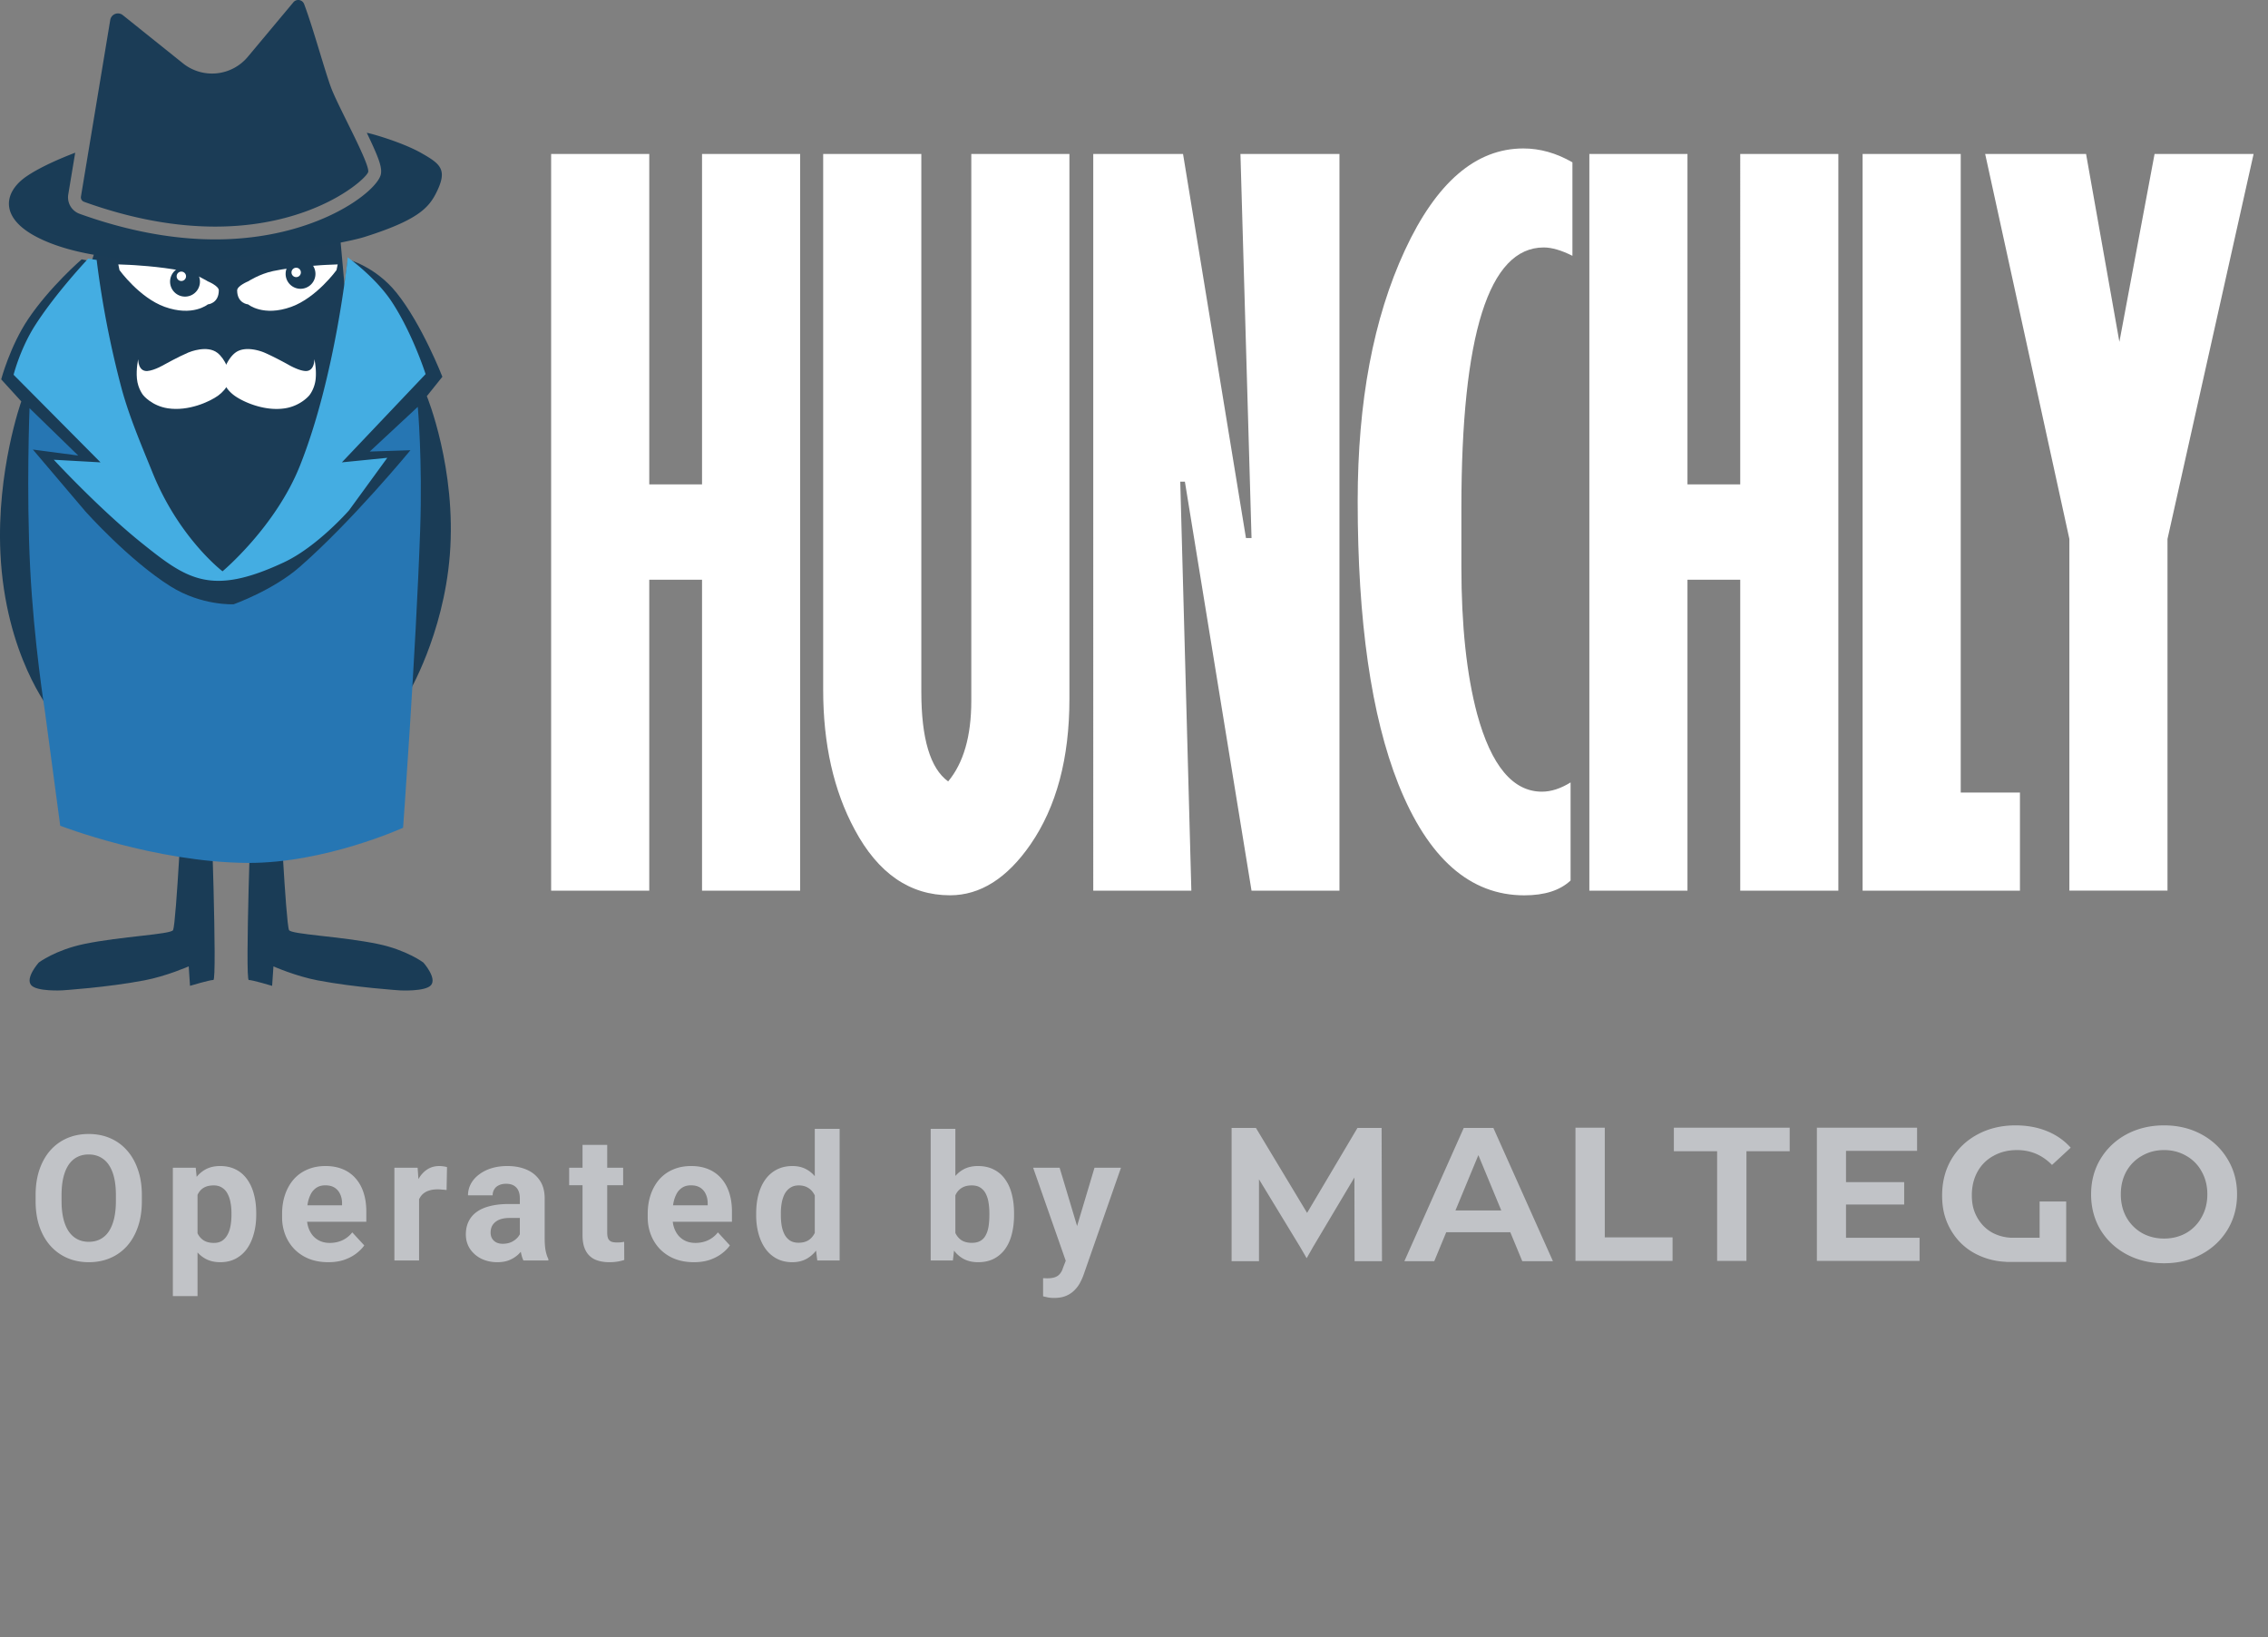
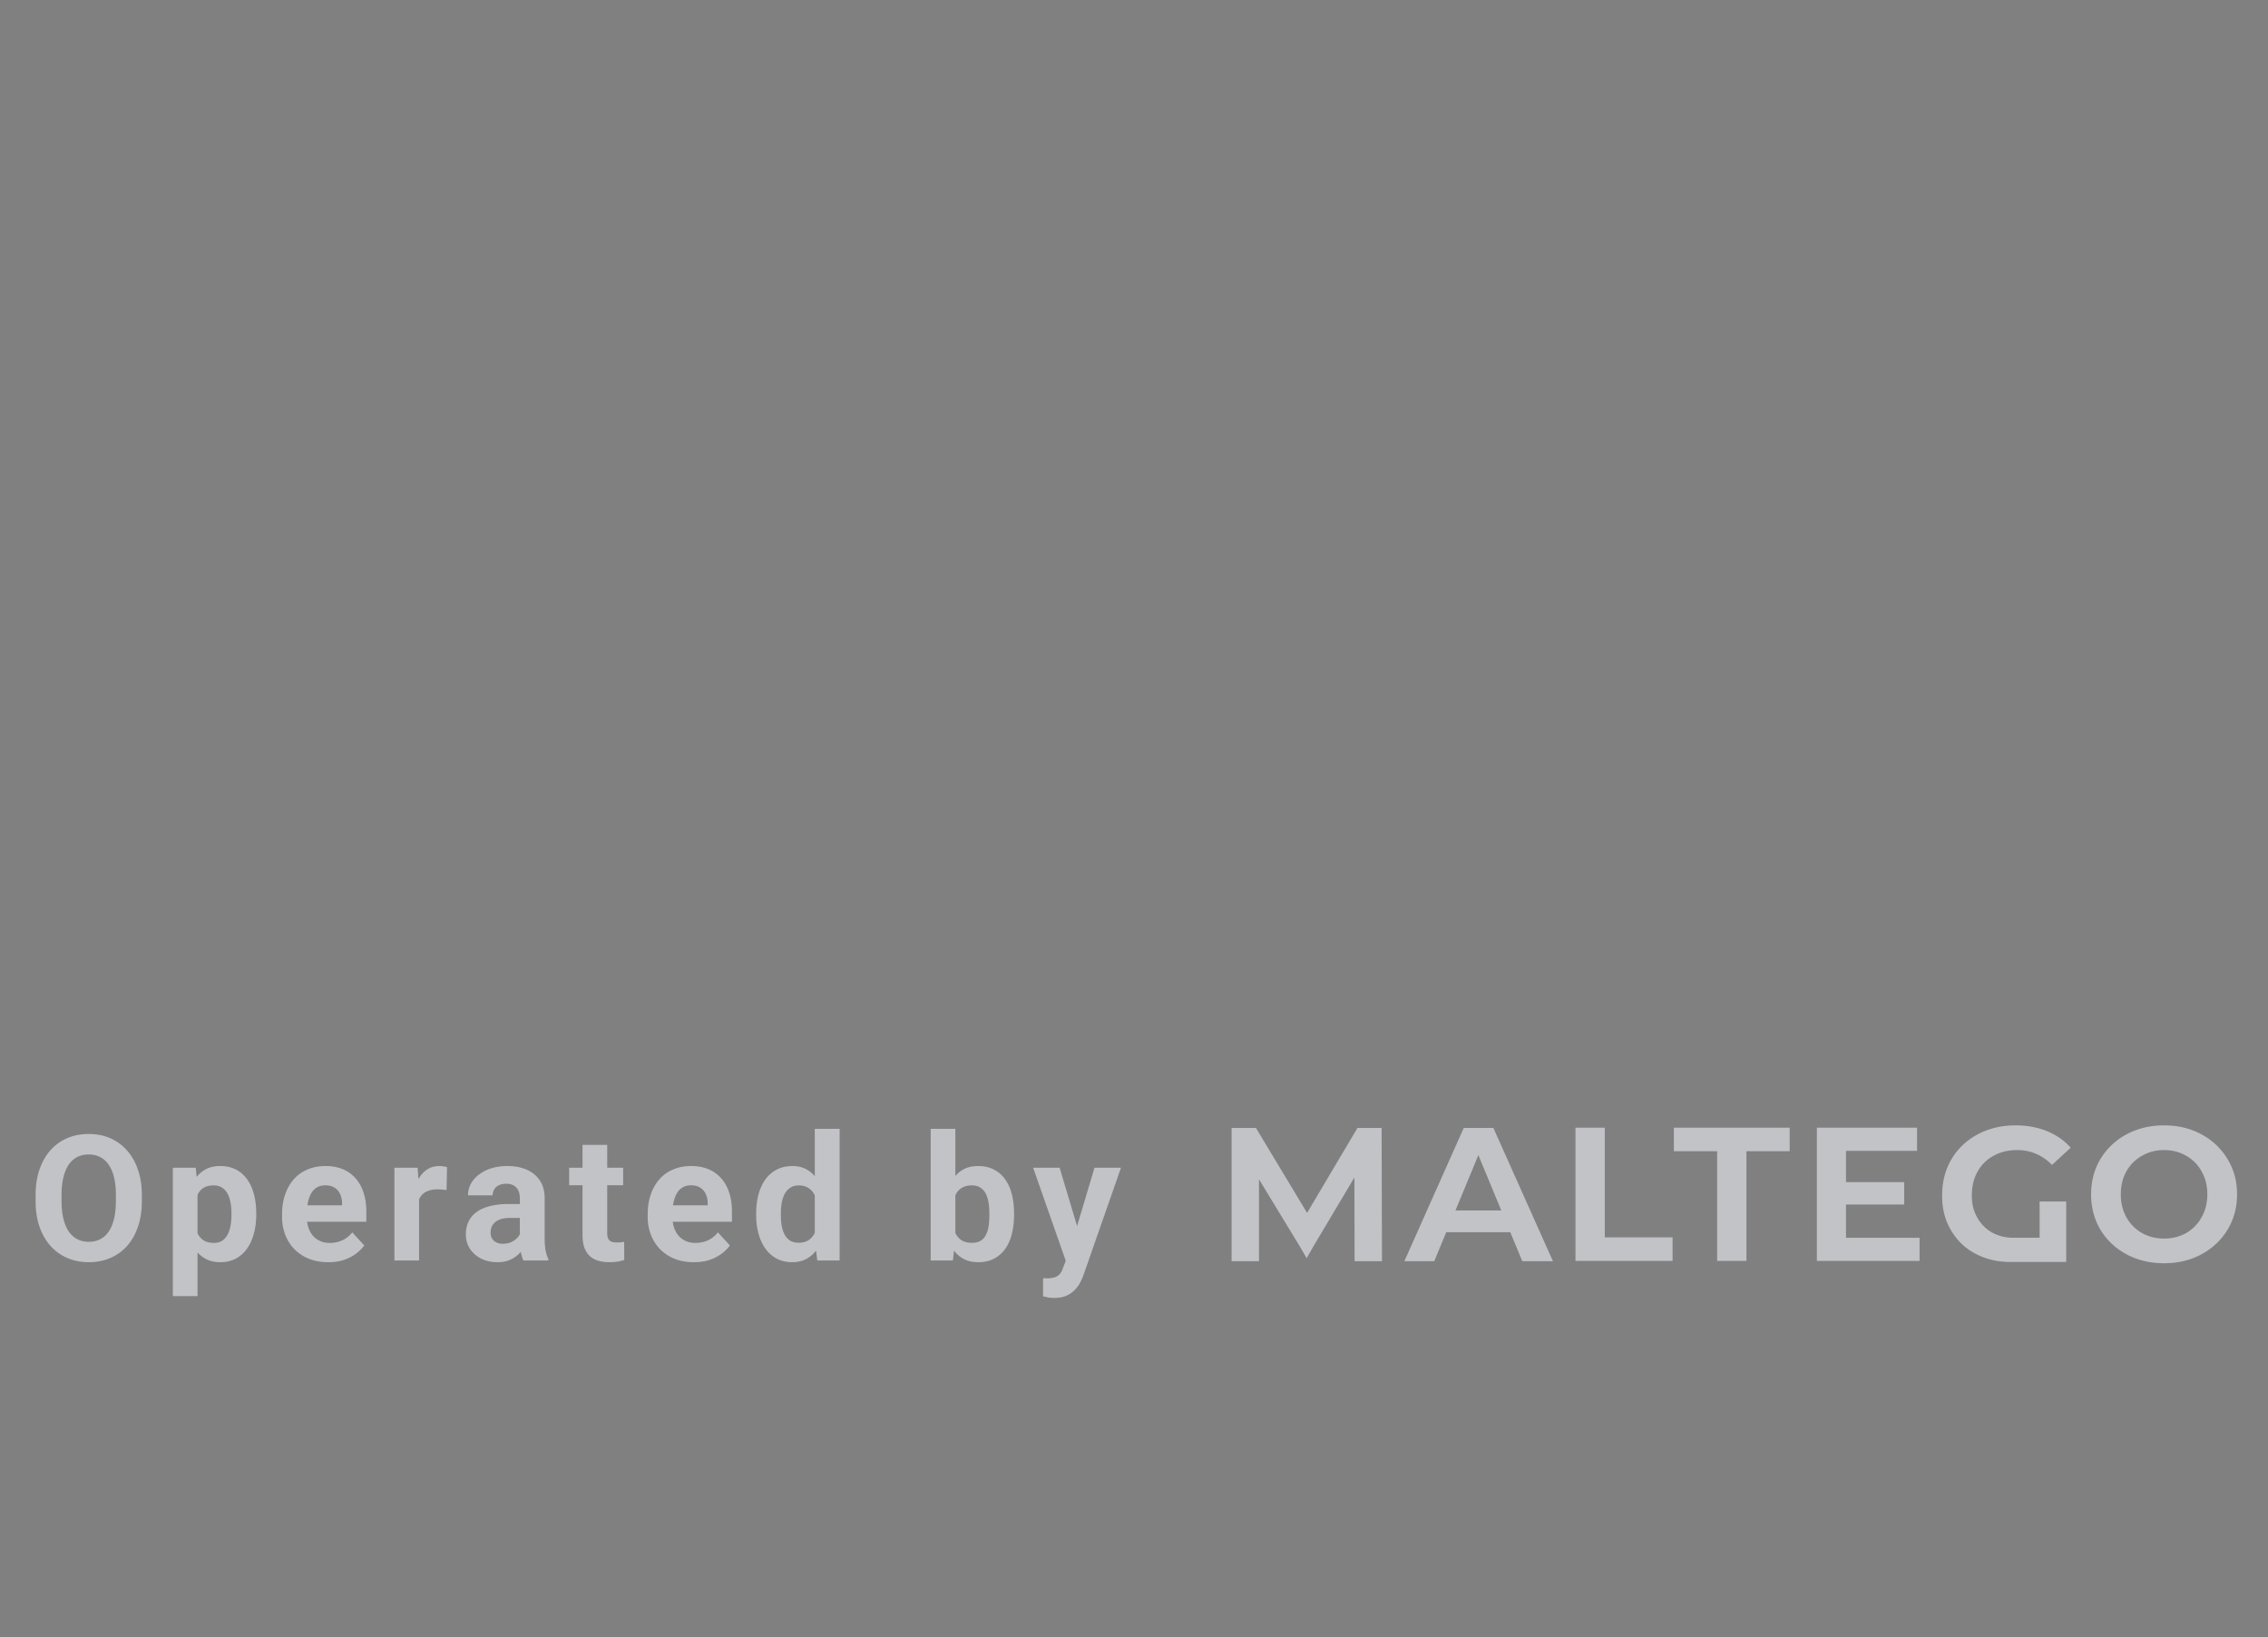
<svg xmlns="http://www.w3.org/2000/svg" width="327" height="236" fill="none">
  <rect width="100%" height="100%" fill="#808080" stroke="none" />
  <g clip-path="url(#a)">
    <g clip-path="url(#b)">
      <path fill="#fff" d="M79.463 128.384V22.194h14.148v47.627h7.609V22.192h14.147v106.194H101.22V83.564h-7.61v44.82H79.463Zm39.223-28.948V22.192h14.15V99.7c0 6.758 1.286 11.071 3.87 12.937 2.222-2.667 3.336-6.538 3.336-11.605V22.195h14.147v78.573c0 8.537-1.871 15.522-5.606 20.944-3.385 4.895-7.253 7.338-11.612 7.338-5.785 0-10.365-3.153-13.744-9.474-3.026-5.604-4.541-12.313-4.541-20.14Zm38.94 28.948V22.194h12.945l9.072 55.364h.802l-1.598-55.363h14.275v106.191h-12.677l-9.608-58.96h-.667l1.598 58.96h-14.144.005l-.003-.002Zm68.82-15.603v14.138c-1.517 1.426-3.737 2.138-6.675 2.138-7.833 0-13.879-5.34-18.147-16.011-3.917-9.872-5.874-23.48-5.874-40.821 0-14.32 2.267-26.366 6.806-36.152 4.538-9.784 10.228-14.674 17.082-14.674 2.405 0 4.76.666 7.074 2v13.475c-1.598-.803-2.98-1.204-4.136-1.204-7.917 0-11.875 12.544-11.875 37.621v8.405c0 8.455.752 15.52 2.267 21.212 2.043 7.471 5.156 11.207 9.343 11.207 1.327 0 2.704-.445 4.135-1.334Zm2.707 15.603V22.194H243.3v47.627h7.607V22.192h14.147v106.194h-14.147V83.564H243.3v44.82h-14.147Zm39.398 0V22.194h14.147v92.049h8.539v14.141h-22.686Zm29.811-50.696-12.141-55.493h14.548l4.804 27.08 5.072-27.08h14.277l-12.413 55.493v50.691h-14.147V77.688Z" />
      <path fill="#1B3C56" d="M19.696 76.02 9.085 50.312 14.39 34.06l16.08 1.234 18.563-1.234 1.47 16.252-5.016 22.709-9.79 10.703-6.766 2.706" />
      <path fill="#1A3C56" fill-rule="evenodd" d="m30.384 114.983-4.025-.934s-.934 18.887-1.401 20.012c-.263.632-7.566.909-12.844 2.013-4.114.86-6.518 2.664-6.518 2.664s-1.984 2.212-1.106 3.259c.801.958 4.474.757 4.474.757s6.489-.418 11.839-1.438c3.196-.605 6.407-2.023 6.407-2.023l.187 2.807s2.808-.845 3.37-.845c.564 0-.373-26.277-.373-26.277l-.01.005Zm30.647 23.755s-2.407-1.806-6.518-2.664c-5.279-1.104-12.58-1.381-12.844-2.015-.467-1.123-1.401-20.01-1.401-20.01l-4.025.934s-.934 26.276-.376 26.276 3.368.846 3.368.846l.19-2.807s3.208 1.418 6.41 2.023c5.344 1.015 11.835 1.438 11.835 1.438s3.67.201 4.475-.757c.877-1.047-1.107-3.262-1.107-3.262l-.007-.002Z" clip-rule="evenodd" />
      <path fill="#1A3C56" fill-rule="evenodd" d="m61.535 57.11 2.247-2.801s-2.94-7.558-6.628-12.131c-3.081-3.82-7.027-4.795-7.027-4.795s-1.466 15.2-6.45 27.926C39.895 74.975 32.26 83.014 32.26 83.014s-7.236-6.157-11.713-17.31C15.957 54.278 14.11 37.85 14.11 37.85l-2.335-.467s-4.583 3.944-7.726 8.626C1.443 49.905.172 54.682.172 54.682l2.899 3.18S-.502 67.83.059 79.725c.698 14.739 7.226 22.741 7.226 22.741s.509 5.043 1.045 9.29c.433 3.426.92 6.232.92 6.232l.189.75s13.33 4.863 26.288 4.863c10.909 0 21.798-4.863 21.798-4.863l1.308-18.703s5.102-8.459 6.021-20.017c.989-12.446-3.31-22.91-3.31-22.91l-.009.002Z" clip-rule="evenodd" />
      <path fill="#44ADE2" fill-rule="evenodd" d="M61.365 53.93s-1.849-5.805-4.853-10.39c-2.333-3.56-6.375-6.445-6.375-6.445S48.42 54.161 43.24 67.138c-3.52 8.83-11.155 15.212-11.155 15.212s-6.262-4.753-10.09-14.22c-1.52-3.76-3.32-7.935-4.445-12.062a138.397 138.397 0 0 1-3.614-18.599l-1.217-.187s-4.578 4.83-7.625 9.565c-2.188 3.404-3.134 7.174-3.134 7.174l12.534 12.625-6.737-.376s6.488 7.029 12.657 11.986c6.543 5.25 9.987 7.739 20.542 2.792 4.782-2.24 9.365-7.481 9.365-7.481l5.52-7.575-6.548.654L61.36 53.93h.005Z" clip-rule="evenodd" />
      <path fill="#2676B3" fill-rule="evenodd" d="m60.237 58.646-6.929 6.442 5.87-.192S50.714 75.181 43.163 81.76c-3.813 3.325-9.473 5.343-9.473 5.343s-4.603.236-9.09-2.575c-5.974-3.738-12.263-10.784-12.263-10.784L4.74 64.8l6.538.863-7.02-6.825s-.474 11.885.091 23.08c.536 10.617 2.12 20.57 2.12 20.57l2.213 16.537s13.657 5.277 27.027 5.358c11.138.064 22.408-5.07 22.408-5.07s1.837-25.07 2.464-42.977c.344-9.95-.344-17.685-.344-17.685v-.005Z" clip-rule="evenodd" />
      <path fill="#fff" fill-rule="evenodd" d="M47.029 38.182s-4.354.196-7.654.89c-1.945.41-3.584 1.476-3.584 1.476s-1.599.65-1.599 1.313c.008 1.9 1.581 2.013 1.581 2.013s2.171 1.818 6.23.353c3.64-1.317 6.514-5.29 6.514-5.29l.172-.824-1.66.069Zm-17.083 2.366s-1.637-1.066-3.577-1.477c-3.3-.693-7.656-.89-7.656-.89l-1.655-.068.17.823s2.866 3.974 6.508 5.291c4.057 1.463 6.23-.353 6.23-.353s1.573-.114 1.583-2.016c0-.66-1.603-1.31-1.603-1.31Z" clip-rule="evenodd" />
      <path fill="#1A3C56" fill-rule="evenodd" d="M26.78 38.45a2.153 2.153 0 1 0 1.453.664 2.154 2.154 0 0 0-1.456-.664h.003Zm16.551-1.124a2.153 2.153 0 0 0-2.149 2.153 2.148 2.148 0 0 0 2.154 2.148 2.152 2.152 0 0 0 1.517-3.672 2.152 2.152 0 0 0-1.522-.629Z" clip-rule="evenodd" />
      <path fill="#fff" fill-rule="evenodd" d="M42.704 38.592a.676.676 0 1 0 0 1.352.676.676 0 0 0 0-1.352Zm-16.559.558a.676.676 0 1 0 0 1.353.676.676 0 0 0 0-1.353Zm19.178 12.637s.049 1.809-1.353 1.688c-1.027-.088-2.448-.938-2.448-.938s-1.943-1.084-3.423-1.72c-.226-.099-2.704-1.1-4.18.029-1.192.91-1.735 2.811-1.735 2.811l-.025.322s-.054.654.172 1.254c.253.678.829 1.327 1.478 1.796 1.222.885 4.28 2.28 7.25 1.831 2.314-.351 3.536-1.873 3.536-1.873s.784-.928.92-2.408c.13-1.45-.187-2.787-.187-2.787l-.005-.005Z" clip-rule="evenodd" />
      <path fill="#fff" fill-rule="evenodd" d="m33.086 53.98-.022-.323s-.546-1.9-1.736-2.811c-1.475-1.128-3.953-.125-4.18-.03-1.482.637-3.422 1.72-3.422 1.72s-1.421.851-2.451.94c-1.394.122-1.348-1.689-1.348-1.689s-.32 1.34-.186 2.785c.135 1.482.919 2.408.919 2.408s1.222 1.524 3.535 1.875c2.97.455 6.024-.944 7.254-1.828.646-.472 1.221-1.12 1.475-1.794.226-.605.172-1.259.172-1.259l-.01.005Z" clip-rule="evenodd" />
-       <path fill="#1A3C56" fill-rule="evenodd" d="M60.738 22.057c-2.694-1.528-7.144-2.797-7.776-2.9-.027 0-.054-.01-.079-.015 1.733 3.603 2.205 4.933 2.04 5.928-.405 2.426-9.244 9.438-23.883 9.438-6.178 0-12.76-1.242-19.558-3.687a2.524 2.524 0 0 1-1.64-2.79l1-6.02c-2.175.833-5.04 2.062-7.011 3.406-3.238 2.207-3.971 5.844 1.308 8.66 5.677 3.023 14.405 3.6 21.223 3.503 8.932-.123 22.754-2.34 26.209-3.429 7.538-2.384 9.195-4.131 10.299-6.306 1.719-3.387.681-4.193-2.132-5.788Z" clip-rule="evenodd" />
+       <path fill="#1A3C56" fill-rule="evenodd" d="M60.738 22.057a2.524 2.524 0 0 1-1.64-2.79l1-6.02c-2.175.833-5.04 2.062-7.011 3.406-3.238 2.207-3.971 5.844 1.308 8.66 5.677 3.023 14.405 3.6 21.223 3.503 8.932-.123 22.754-2.34 26.209-3.429 7.538-2.384 9.195-4.131 10.299-6.306 1.719-3.387.681-4.193-2.132-5.788Z" clip-rule="evenodd" />
      <path fill="#1B3C56" d="M12.104 29.084c7.253 2.612 13.567 3.578 18.931 3.578 14.408 0 21.902-6.995 22.055-7.892.204-1.238-4.143-9.051-5.277-11.931-.897-2.293-2.64-8.764-3.966-12.254a.902.902 0 0 0-.85-.585.897.897 0 0 0-.7.332l-6.568 7.857a6.713 6.713 0 0 1-9.355.936l-8.667-6.943a1.122 1.122 0 0 0-1.81.688L11.67 28.34a.676.676 0 0 0 .44.742l-.005.003Z" />
    </g>
    <path fill="#C1C3C7" d="M20.453 172.277v.853c0 1.367-.186 2.594-.556 3.681-.37 1.087-.894 2.014-1.569 2.78a6.8 6.8 0 0 1-2.421 1.741c-.93.404-1.964.606-3.101.606-1.128 0-2.162-.202-3.1-.606a6.949 6.949 0 0 1-2.422-1.741c-.684-.766-1.215-1.693-1.594-2.78-.37-1.087-.556-2.314-.556-3.681v-.853c0-1.375.186-2.602.556-3.681.37-1.087.894-2.014 1.57-2.78a6.883 6.883 0 0 1 2.42-1.754c.94-.403 1.973-.605 3.101-.605 1.137 0 2.17.202 3.101.605a6.74 6.74 0 0 1 2.421 1.754c.684.766 1.21 1.693 1.581 2.78.38 1.079.569 2.306.569 3.681Zm-3.743.853v-.877c0-.956-.087-1.796-.26-2.521-.173-.724-.428-1.334-.766-1.828a3.307 3.307 0 0 0-1.235-1.112c-.486-.255-1.042-.383-1.668-.383-.626 0-1.182.128-1.668.383-.477.247-.885.618-1.222 1.112-.33.494-.581 1.104-.754 1.828-.173.725-.26 1.565-.26 2.521v.877c0 .947.087 1.787.26 2.52.173.725.428 1.338.766 1.84.338.495.75.869 1.235 1.125.486.255 1.042.383 1.668.383.626 0 1.182-.128 1.668-.383.486-.256.893-.63 1.223-1.125.33-.502.58-1.115.753-1.84.173-.733.26-1.573.26-2.52Zm11.77-2.236v15.936h-3.557v-18.506h3.298l.26 2.57Zm8.463 3.965v.26c0 .971-.116 1.873-.346 2.705-.223.832-.552 1.557-.988 2.174a4.689 4.689 0 0 1-1.631 1.433c-.642.338-1.384.507-2.224.507-.815 0-1.523-.165-2.125-.494a4.433 4.433 0 0 1-1.519-1.384 7.997 7.997 0 0 1-.976-2.088 16.463 16.463 0 0 1-.568-2.545v-.679a16.86 16.86 0 0 1 .568-2.668c.247-.816.572-1.52.976-2.113a4.428 4.428 0 0 1 1.507-1.396c.601-.329 1.305-.494 2.113-.494.848 0 1.593.161 2.236.482.65.321 1.194.782 1.63 1.383.445.602.779 1.318 1 2.15.231.832.347 1.754.347 2.767Zm-3.57.26v-.26c0-.568-.05-1.091-.149-1.569a4.062 4.062 0 0 0-.444-1.272 2.16 2.16 0 0 0-.791-.84c-.321-.206-.712-.309-1.174-.309-.486 0-.901.078-1.247.235a2.082 2.082 0 0 0-.828.679 3.155 3.155 0 0 0-.482 1.063 6.858 6.858 0 0 0-.197 1.396v1.717c.04.609.156 1.157.346 1.643.189.477.481.856.877 1.136.395.28.914.42 1.556.42.47 0 .865-.103 1.186-.309.321-.214.58-.506.778-.877.206-.37.35-.799.433-1.284.09-.486.136-1.009.136-1.569Zm13.957 6.819c-1.038 0-1.968-.165-2.792-.494a6.134 6.134 0 0 1-2.1-1.396 6.206 6.206 0 0 1-1.31-2.063 6.95 6.95 0 0 1-.456-2.52v-.495c0-1.013.144-1.939.432-2.779.288-.84.7-1.569 1.235-2.187a5.427 5.427 0 0 1 1.977-1.42c.774-.338 1.647-.507 2.619-.507.947 0 1.787.157 2.52.47a4.922 4.922 0 0 1 1.84 1.334c.503.576.882 1.268 1.137 2.075.255.799.383 1.688.383 2.668v1.483H42.191v-2.372h7.128v-.272c0-.494-.09-.935-.272-1.322a2.094 2.094 0 0 0-.79-.938c-.354-.231-.807-.346-1.36-.346-.469 0-.872.103-1.21.308a2.394 2.394 0 0 0-.828.865 4.708 4.708 0 0 0-.47 1.31 8.324 8.324 0 0 0-.147 1.63v.495c0 .535.074 1.029.222 1.482.157.453.375.844.655 1.174.288.329.634.584 1.038.765.411.182.877.272 1.395.272.643 0 1.24-.123 1.792-.37a3.892 3.892 0 0 0 1.445-1.149l1.73 1.877c-.28.404-.663.791-1.15 1.162-.477.37-1.053.675-1.729.914-.675.23-1.445.346-2.31.346Zm13.093-10.698v10.451h-3.558v-13.367h3.348l.21 2.916Zm4.027-3.002-.062 3.298a8.715 8.715 0 0 0-.63-.062 6.615 6.615 0 0 0-.655-.037c-.502 0-.938.066-1.309.198a2.33 2.33 0 0 0-.914.556 2.42 2.42 0 0 0-.544.902 4.426 4.426 0 0 0-.197 1.21l-.717-.222c0-.865.087-1.66.26-2.384.173-.733.424-1.372.753-1.915.338-.544.75-.964 1.235-1.26.486-.297 1.042-.445 1.668-.445.198 0 .4.017.606.05.206.024.374.061.506.111Zm10.499 10.438v-5.954c0-.428-.07-.795-.21-1.099a1.564 1.564 0 0 0-.655-.729c-.288-.173-.663-.26-1.124-.26-.396 0-.737.07-1.026.21-.288.132-.51.326-.667.581a1.604 1.604 0 0 0-.234.877h-3.558c0-.568.132-1.108.395-1.618.264-.511.646-.96 1.149-1.347a5.671 5.671 0 0 1 1.791-.926c.7-.223 1.483-.334 2.347-.334 1.038 0 1.96.173 2.767.519.808.346 1.442.865 1.903 1.556.47.692.704 1.557.704 2.595v5.719c0 .733.045 1.335.136 1.804.09.461.222.865.395 1.211v.21h-3.595c-.172-.363-.304-.816-.395-1.359a11.215 11.215 0 0 1-.123-1.656Zm.469-5.126.025 2.013h-1.99c-.469 0-.876.054-1.222.161a2.27 2.27 0 0 0-.853.457 1.765 1.765 0 0 0-.494.667 2.306 2.306 0 0 0-.148.84c0 .305.07.581.21.828.14.239.342.428.605.568.264.132.573.198.927.198.535 0 1-.107 1.396-.321.395-.215.7-.478.914-.791.222-.313.338-.61.346-.89l.939 1.508a6.152 6.152 0 0 1-.544 1.05 4.908 4.908 0 0 1-.852 1.025 4.398 4.398 0 0 1-1.248.778c-.486.198-1.062.297-1.73.297-.848 0-1.618-.169-2.31-.507a4.213 4.213 0 0 1-1.63-1.42c-.395-.61-.593-1.302-.593-2.076 0-.7.132-1.322.395-1.865a3.63 3.63 0 0 1 1.161-1.371c.52-.379 1.166-.663 1.94-.853.774-.197 1.672-.296 2.693-.296h2.063Zm14.427-5.226v2.52h-7.783v-2.52h7.783Zm-5.856-3.298h3.558v12.637c0 .388.05.684.148.89.108.206.264.35.47.432.206.074.465.111.778.111.222 0 .42-.008.593-.024.181-.025.334-.05.457-.074l.013 2.619a6.708 6.708 0 0 1-.989.234 7.289 7.289 0 0 1-1.173.087c-.783 0-1.466-.128-2.051-.383a2.83 2.83 0 0 1-1.334-1.26c-.313-.577-.47-1.334-.47-2.273v-12.996Zm16.058 16.912c-1.038 0-1.968-.165-2.792-.494a6.134 6.134 0 0 1-2.1-1.396 6.206 6.206 0 0 1-1.31-2.063 6.95 6.95 0 0 1-.457-2.52v-.495c0-1.013.145-1.939.433-2.779.288-.84.7-1.569 1.235-2.187a5.427 5.427 0 0 1 1.977-1.42c.774-.338 1.647-.507 2.619-.507.947 0 1.787.157 2.52.47a4.918 4.918 0 0 1 1.84 1.334c.503.576.882 1.268 1.137 2.075.255.799.383 1.688.383 2.668v1.483H94.908v-2.372h7.128v-.272c0-.494-.091-.935-.272-1.322a2.09 2.09 0 0 0-.791-.938c-.354-.231-.807-.346-1.358-.346-.47 0-.873.103-1.211.308a2.394 2.394 0 0 0-.828.865 4.708 4.708 0 0 0-.47 1.31 8.324 8.324 0 0 0-.147 1.63v.495c0 .535.074 1.029.222 1.482.156.453.375.844.655 1.174.288.329.634.584 1.037.765.412.182.877.272 1.396.272.643 0 1.24-.123 1.792-.37a3.894 3.894 0 0 0 1.445-1.149l1.729 1.877c-.28.404-.663.791-1.148 1.162-.478.37-1.055.675-1.73.914-.675.23-1.445.346-2.31.346Zm17.429-3.163v-16.059h3.582v18.975h-3.224l-.358-2.916Zm-8.45-3.607v-.259c0-1.022.115-1.948.346-2.78.231-.84.568-1.561 1.013-2.162a4.622 4.622 0 0 1 1.643-1.396c.651-.329 1.392-.494 2.224-.494.782 0 1.465.165 2.05.494.593.33 1.096.799 1.507 1.409.42.601.758 1.313 1.013 2.137.256.815.441 1.709.556 2.68v.569c-.115.93-.3 1.795-.556 2.594a7.758 7.758 0 0 1-1.013 2.1 4.463 4.463 0 0 1-1.507 1.384c-.593.329-1.285.494-2.075.494-.832 0-1.573-.169-2.224-.507a4.71 4.71 0 0 1-1.63-1.42c-.437-.61-.77-1.326-1.001-2.15a9.94 9.94 0 0 1-.346-2.693Zm3.558-.259v.259c0 .552.041 1.067.123 1.544.091.478.235.902.433 1.273.206.362.469.646.79.852.33.198.729.296 1.199.296.609 0 1.111-.135 1.507-.407.395-.28.696-.663.902-1.149.214-.486.337-1.046.37-1.68v-1.618a5.863 5.863 0 0 0-.222-1.396 3.025 3.025 0 0 0-.519-1.075 2.28 2.28 0 0 0-.84-.692c-.329-.165-.721-.247-1.174-.247-.461 0-.856.107-1.186.321-.329.206-.597.49-.803.853-.197.362-.345.79-.444 1.284a8.603 8.603 0 0 0-.136 1.582Zm21.602-12.193h3.558v15.911l-.358 3.064h-3.2v-18.975Zm12.02 12.156v.259c0 .996-.107 1.911-.321 2.742-.206.832-.527 1.553-.964 2.162a4.62 4.62 0 0 1-1.63 1.409c-.643.329-1.4.494-2.273.494-.816 0-1.524-.165-2.125-.494a4.324 4.324 0 0 1-1.495-1.396 7.965 7.965 0 0 1-.976-2.113 16.131 16.131 0 0 1-.556-2.643v-.569c.124-.955.309-1.836.556-2.643.247-.807.573-1.512.976-2.113a4.324 4.324 0 0 1 1.495-1.396c.593-.329 1.293-.494 2.1-.494.881 0 1.647.169 2.298.507a4.32 4.32 0 0 1 1.63 1.408c.437.601.758 1.318.964 2.149.214.824.321 1.734.321 2.731Zm-3.558.259v-.259c0-.544-.041-1.055-.123-1.532a4.041 4.041 0 0 0-.396-1.273 2.23 2.23 0 0 0-.778-.877c-.321-.214-.737-.321-1.248-.321-.485 0-.897.082-1.235.247a2.28 2.28 0 0 0-.84.692c-.214.296-.375.65-.482 1.062a6.46 6.46 0 0 0-.197 1.334v1.619c.024.65.131 1.227.321 1.729.198.494.494.886.889 1.174.404.28.927.42 1.569.42.503 0 .918-.099 1.248-.297.329-.197.585-.477.766-.84.189-.362.321-.786.395-1.272.074-.494.111-1.03.111-1.606Zm11.611 5.053 3.545-11.86h3.817l-5.373 15.38c-.116.338-.272.7-.47 1.087a4.408 4.408 0 0 1-.778 1.1 3.651 3.651 0 0 1-1.223.865c-.486.222-1.083.333-1.791.333a4.45 4.45 0 0 1-.828-.062c-.214-.041-.47-.098-.766-.173v-2.606h.284c.099.008.194.012.284.012.47 0 .853-.053 1.149-.16.297-.107.535-.272.717-.495a2.37 2.37 0 0 0 .432-.84l1.001-2.581Zm-1.483-11.86 2.903 9.685.507 3.768-2.421.26-4.806-13.713h3.817ZM312.016 162.215c2.002 0 3.798.432 5.39 1.292 1.593.861 2.846 2.049 3.76 3.568v.001c.914 1.498 1.372 3.189 1.372 5.077 0 1.887-.458 3.587-1.372 5.104-.914 1.5-2.167 2.681-3.76 3.541-1.592.86-3.388 1.291-5.39 1.291s-3.807-.431-5.418-1.292c-1.593-.86-2.845-2.039-3.76-3.539-.895-1.517-1.343-3.217-1.344-5.105 0-1.888.449-3.58 1.344-5.078.915-1.518 2.167-2.707 3.76-3.568 1.611-.86 3.416-1.292 5.418-1.292Zm-21.423 0c1.691 0 3.223.285 4.596.853 1.328.549 2.449 1.337 3.364 2.364l-2.692 2.486c-1.399-1.426-3.083-2.143-5.045-2.143-1.264 0-2.393.274-3.381.825a5.686 5.686 0 0 0-2.311 2.282c-.551.989-.825 2.127-.825 3.41 0 1.336.264 2.289.798 3.243l.001.002c.55.949 1.283 1.673 2.198 2.169l.002.001a6.33 6.33 0 0 0 2.636.703l.003.001h4.134v-5.222h3.833v8.707h-8.656l.001-.011-.144-.008a10.323 10.323 0 0 1-4.238-1.135c-1.479-.767-2.657-1.881-3.535-3.344-.875-1.478-1.316-3.039-1.316-5.078 0-1.963.449-3.702 1.344-5.218.914-1.536 2.176-2.734 3.787-3.595 1.611-.86 3.425-1.292 5.446-1.292Zm-102.138 12.617 7.263-12.246h3.482l.054 19.206h-3.949l-.029-12.063-5.955 10.003-.927 1.633-.946-1.633-5.928-9.745v11.805h-3.949v-19.206h3.509l7.375 12.246Zm35.448 6.96h-4.421l-1.727-4.175h-9.237l-1.726 4.175h-4.309l8.56-19.206h4.272l8.588 19.206Zm7.474-3.429h9.773v3.392h-14v-19.206h4.227v15.814Zm26.66-12.421h-6.236v15.813h-4.227v-15.813h-6.237v-3.393h16.7v3.393Zm18.366-.056h-10.246v4.515h8.386v3.225h-8.386v4.792h10.607v3.337h-14.807v-19.206h14.446v3.337Zm-87.965 15.763-.003-.004.026-.04-.023.044Zm123.578-15.874c-1.173 0-2.237.275-3.188.826a5.837 5.837 0 0 0-2.252 2.252l-.001.002c-.533.97-.797 2.071-.797 3.298 0 1.227.264 2.327.797 3.297l.001.002a6.03 6.03 0 0 0 2.251 2.279l.002.002c.951.532 2.014.797 3.187.797s2.237-.265 3.187-.797l.002-.002a5.838 5.838 0 0 0 2.224-2.28c.551-.97.825-2.071.825-3.298 0-1.228-.274-2.329-.825-3.299a5.649 5.649 0 0 0-2.225-2.253c-.95-.551-2.015-.826-3.188-.826Zm-102.167 8.699h6.603l-3.301-7.972-3.302 7.972Z" />
  </g>
  <defs>
    <clipPath id="a">
      <path fill="#fff" d="M0 0h327v236H0z" />
    </clipPath>
    <clipPath id="b">
-       <path fill="#fff" d="M0 0h327v145H0z" />
-     </clipPath>
+       </clipPath>
  </defs>
</svg>